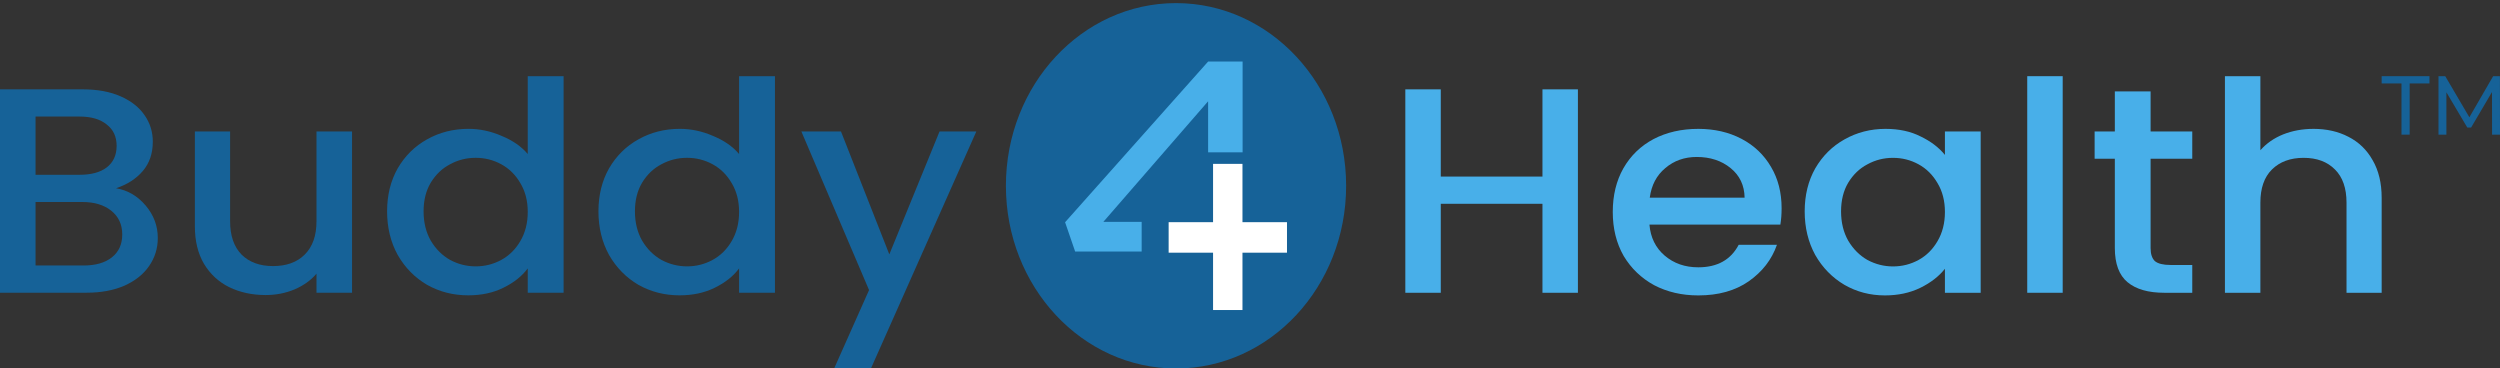
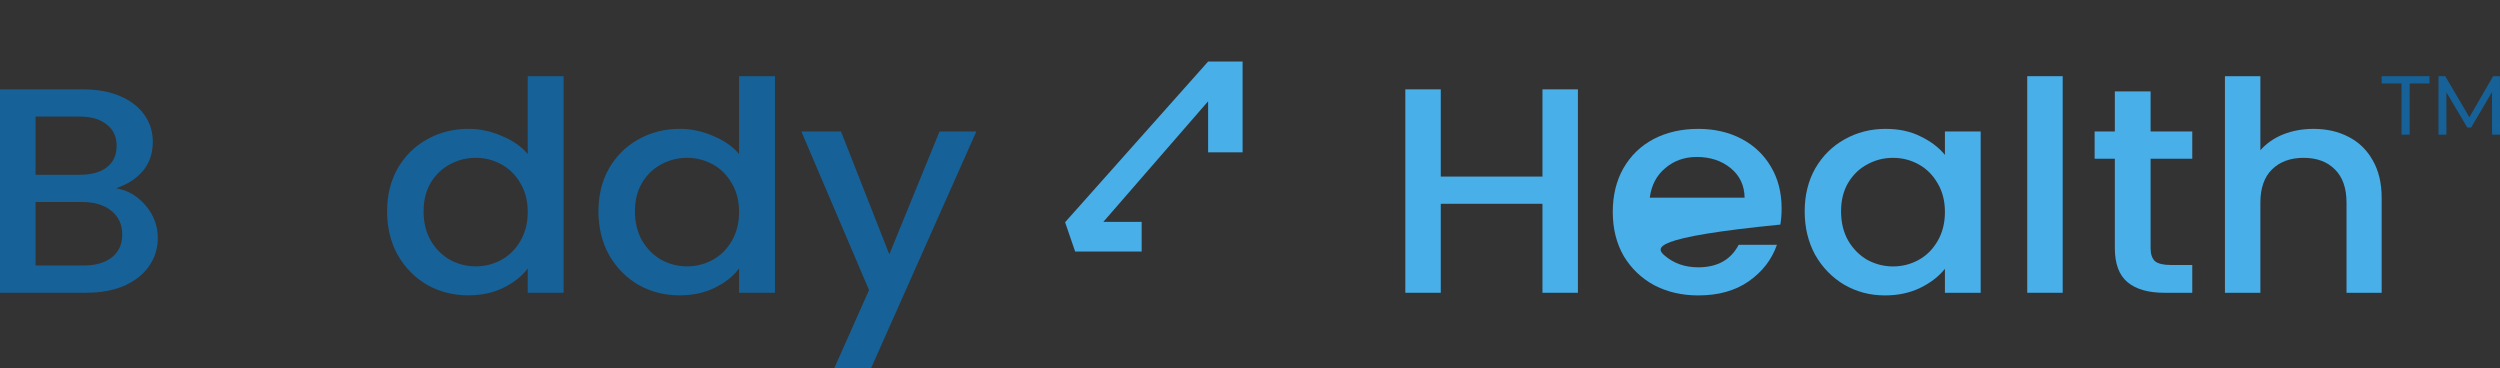
<svg xmlns="http://www.w3.org/2000/svg" width="346" height="51" viewBox="0 0 346 51" fill="none">
  <rect x="0" y="0" width="346" height="51" fill="#333333" stroke="none" />
-   <path d="M186.305 25.714C186.305 39.679 175.764 50.999 162.761 50.999C149.758 50.999 139.217 39.679 139.217 25.714C139.217 11.75 149.758 0.43 162.761 0.43C175.764 0.43 186.305 11.75 186.305 25.714Z" fill="#166298" />
  <path d="M16.055 26.053C17.667 26.323 19.034 27.119 20.156 28.442C21.278 29.765 21.839 31.263 21.839 32.937C21.839 34.368 21.436 35.664 20.631 36.825C19.854 37.959 18.717 38.863 17.221 39.538C15.725 40.186 13.984 40.51 11.998 40.51H0V12.365H11.437C13.48 12.365 15.236 12.689 16.703 13.337C18.17 13.985 19.278 14.863 20.026 15.969C20.774 17.049 21.148 18.264 21.148 19.614C21.148 21.234 20.688 22.584 19.767 23.664C18.846 24.744 17.609 25.54 16.055 26.053ZM4.92 24.19H11.006C12.617 24.19 13.869 23.853 14.761 23.178C15.681 22.476 16.142 21.477 16.142 20.181C16.142 18.912 15.681 17.927 14.761 17.225C13.869 16.496 12.617 16.131 11.006 16.131H4.92V24.19ZM11.567 36.744C13.236 36.744 14.545 36.366 15.494 35.61C16.444 34.854 16.919 33.801 16.919 32.451C16.919 31.074 16.415 29.981 15.408 29.171C14.401 28.361 13.063 27.956 11.394 27.956H4.92V36.744H11.567Z" fill="#166298" />
-   <path d="M48.722 18.197V40.51H43.802V37.878C43.025 38.796 42.004 39.525 40.738 40.065C39.501 40.577 38.177 40.834 36.767 40.834C34.897 40.834 33.214 40.469 31.718 39.74C30.25 39.012 29.085 37.932 28.222 36.501C27.387 35.07 26.97 33.342 26.97 31.317V18.197H31.847V30.629C31.847 32.627 32.379 34.166 33.444 35.245C34.508 36.298 35.962 36.825 37.803 36.825C39.645 36.825 41.098 36.298 42.162 35.245C43.256 34.166 43.802 32.627 43.802 30.629V18.197H48.722Z" fill="#166298" />
  <path d="M53.574 29.252C53.574 27.011 54.063 25.027 55.042 23.299C56.049 21.571 57.401 20.235 59.099 19.29C60.825 18.318 62.739 17.832 64.839 17.832C66.393 17.832 67.918 18.156 69.414 18.804C70.939 19.425 72.147 20.262 73.04 21.315V10.543H78.003V40.51H73.04V37.149C72.234 38.229 71.112 39.12 69.673 39.822C68.263 40.523 66.637 40.874 64.796 40.874C62.724 40.874 60.825 40.388 59.099 39.416C57.401 38.418 56.049 37.041 55.042 35.286C54.063 33.504 53.574 31.493 53.574 29.252ZM73.04 29.333C73.04 27.794 72.694 26.458 72.004 25.324C71.342 24.19 70.464 23.326 69.371 22.732C68.278 22.138 67.098 21.841 65.832 21.841C64.566 21.841 63.386 22.138 62.293 22.732C61.199 23.299 60.307 24.15 59.617 25.284C58.955 26.39 58.624 27.713 58.624 29.252C58.624 30.791 58.955 32.141 59.617 33.302C60.307 34.462 61.199 35.353 62.293 35.974C63.415 36.568 64.594 36.865 65.832 36.865C67.098 36.865 68.278 36.568 69.371 35.974C70.464 35.38 71.342 34.517 72.004 33.383C72.694 32.222 73.04 30.872 73.04 29.333Z" fill="#166298" />
  <path d="M82.825 29.252C82.825 27.011 83.314 25.027 84.293 23.299C85.3 21.571 86.652 20.235 88.35 19.29C90.076 18.318 91.99 17.832 94.09 17.832C95.644 17.832 97.169 18.156 98.665 18.804C100.19 19.425 101.398 20.262 102.29 21.315V10.543H107.254V40.51H102.29V37.149C101.485 38.229 100.363 39.12 98.924 39.822C97.514 40.523 95.888 40.874 94.047 40.874C91.975 40.874 90.076 40.388 88.35 39.416C86.652 38.418 85.3 37.041 84.293 35.286C83.314 33.504 82.825 31.493 82.825 29.252ZM102.29 29.333C102.29 27.794 101.945 26.458 101.255 25.324C100.593 24.19 99.715 23.326 98.622 22.732C97.528 22.138 96.349 21.841 95.083 21.841C93.817 21.841 92.637 22.138 91.544 22.732C90.45 23.299 89.558 24.15 88.868 25.284C88.206 26.39 87.875 27.713 87.875 29.252C87.875 30.791 88.206 32.141 88.868 33.302C89.558 34.462 90.45 35.353 91.544 35.974C92.666 36.568 93.846 36.865 95.083 36.865C96.349 36.865 97.528 36.568 98.622 35.974C99.715 35.38 100.593 34.517 101.255 33.383C101.945 32.222 102.29 30.872 102.29 29.333Z" fill="#166298" />
  <path d="M135.124 18.197L120.536 50.998H115.443L120.277 40.145L110.911 18.197H116.392L123.082 35.205L130.031 18.197H135.124Z" fill="#166298" />
  <path d="M218.383 12.366V40.52H213.476V28.205H199.403V40.52H194.497V12.366H199.403V24.438H213.476V12.366H218.383Z" fill="#48AFE9" />
-   <path d="M246.575 28.813C246.575 29.65 246.518 30.406 246.403 31.081H228.284C228.428 32.864 229.131 34.295 230.393 35.375C231.656 36.456 233.205 36.996 235.041 36.996C237.681 36.996 239.546 35.956 240.636 33.876H245.929C245.212 35.929 243.907 37.617 242.013 38.94C240.148 40.236 237.824 40.885 235.041 40.885C232.775 40.885 230.737 40.412 228.93 39.467C227.151 38.494 225.745 37.144 224.712 35.416C223.708 33.66 223.206 31.635 223.206 29.339C223.206 27.044 223.694 25.032 224.669 23.303C225.673 21.548 227.065 20.198 228.844 19.253C230.651 18.307 232.717 17.835 235.041 17.835C237.279 17.835 239.273 18.294 241.023 19.212C242.773 20.13 244.136 21.427 245.112 23.101C246.087 24.748 246.575 26.652 246.575 28.813ZM241.454 27.354C241.425 25.653 240.779 24.289 239.517 23.263C238.255 22.237 236.691 21.724 234.826 21.724C233.133 21.724 231.684 22.237 230.479 23.263C229.274 24.262 228.557 25.626 228.327 27.354H241.454Z" fill="#48AFE9" />
+   <path d="M246.575 28.813C246.575 29.65 246.518 30.406 246.403 31.081C228.428 32.864 229.131 34.295 230.393 35.375C231.656 36.456 233.205 36.996 235.041 36.996C237.681 36.996 239.546 35.956 240.636 33.876H245.929C245.212 35.929 243.907 37.617 242.013 38.94C240.148 40.236 237.824 40.885 235.041 40.885C232.775 40.885 230.737 40.412 228.93 39.467C227.151 38.494 225.745 37.144 224.712 35.416C223.708 33.66 223.206 31.635 223.206 29.339C223.206 27.044 223.694 25.032 224.669 23.303C225.673 21.548 227.065 20.198 228.844 19.253C230.651 18.307 232.717 17.835 235.041 17.835C237.279 17.835 239.273 18.294 241.023 19.212C242.773 20.13 244.136 21.427 245.112 23.101C246.087 24.748 246.575 26.652 246.575 28.813ZM241.454 27.354C241.425 25.653 240.779 24.289 239.517 23.263C238.255 22.237 236.691 21.724 234.826 21.724C233.133 21.724 231.684 22.237 230.479 23.263C229.274 24.262 228.557 25.626 228.327 27.354H241.454Z" fill="#48AFE9" />
  <path d="M249.768 29.258C249.768 27.017 250.255 25.032 251.231 23.303C252.235 21.575 253.584 20.238 255.276 19.293C256.998 18.321 258.891 17.835 260.957 17.835C262.822 17.835 264.443 18.186 265.82 18.888C267.226 19.563 268.345 20.414 269.177 21.44V18.199H274.126V40.52H269.177V37.198C268.345 38.251 267.212 39.129 265.777 39.831C264.343 40.533 262.707 40.885 260.871 40.885C258.834 40.885 256.969 40.398 255.276 39.426C253.584 38.427 252.235 37.05 251.231 35.294C250.255 33.512 249.768 31.5 249.768 29.258ZM269.177 29.339C269.177 27.8 268.833 26.463 268.144 25.329C267.484 24.195 266.609 23.33 265.519 22.736C264.429 22.142 263.252 21.845 261.99 21.845C260.728 21.845 259.551 22.142 258.461 22.736C257.371 23.303 256.481 24.154 255.793 25.288C255.133 26.396 254.803 27.719 254.803 29.258C254.803 30.798 255.133 32.148 255.793 33.309C256.481 34.471 257.371 35.362 258.461 35.983C259.58 36.577 260.756 36.874 261.99 36.874C263.252 36.874 264.429 36.577 265.519 35.983C266.609 35.389 267.484 34.525 268.144 33.39C268.833 32.229 269.177 30.879 269.177 29.339Z" fill="#48AFE9" />
  <path d="M285.477 10.543V40.52H280.57V10.543H285.477Z" fill="#48AFE9" />
  <path d="M297.642 21.967V34.322C297.642 35.159 297.843 35.767 298.244 36.145C298.675 36.496 299.392 36.672 300.396 36.672H303.409V40.52H299.535C297.326 40.52 295.633 40.034 294.457 39.062C293.281 38.089 292.693 36.51 292.693 34.322V21.967H289.895V18.199H292.693V12.649H297.642V18.199H303.409V21.967H297.642Z" fill="#48AFE9" />
  <path d="M320.196 17.835C322.004 17.835 323.61 18.199 325.016 18.928C326.451 19.658 327.57 20.738 328.373 22.169C329.205 23.601 329.621 25.329 329.621 27.354V40.52H324.758V28.043C324.758 26.045 324.227 24.519 323.166 23.465C322.104 22.385 320.655 21.845 318.819 21.845C316.983 21.845 315.519 22.385 314.429 23.465C313.368 24.519 312.837 26.045 312.837 28.043V40.52H307.931V10.543H312.837V20.792C313.669 19.847 314.716 19.117 315.978 18.604C317.27 18.091 318.675 17.835 320.196 17.835Z" fill="#48AFE9" />
-   <path fill-rule="evenodd" clip-rule="evenodd" d="M161.74 34.972H167.888V42.907H171.958V34.972H178.119V30.749H171.958V22.68H167.888V30.749H161.74V34.972Z" fill="white" />
  <path fill-rule="evenodd" clip-rule="evenodd" d="M167.202 8.52L147.408 30.759L148.802 34.816H158.005V30.71H152.699L167.202 14.018V21.079H171.976V8.52H167.202Z" fill="#48AFE9" />
  <path d="M332.365 11.549H329.622V10.543H336.24V11.549H333.496V18.634H332.365V11.549Z" fill="#166298" />
  <path d="M344.903 18.634L344.891 12.739L342 17.652H341.474L338.582 12.774V18.634H337.485V10.543H338.422L341.76 16.23L345.051 10.543H345.989L346 18.634H344.903Z" fill="#166298" />
</svg>